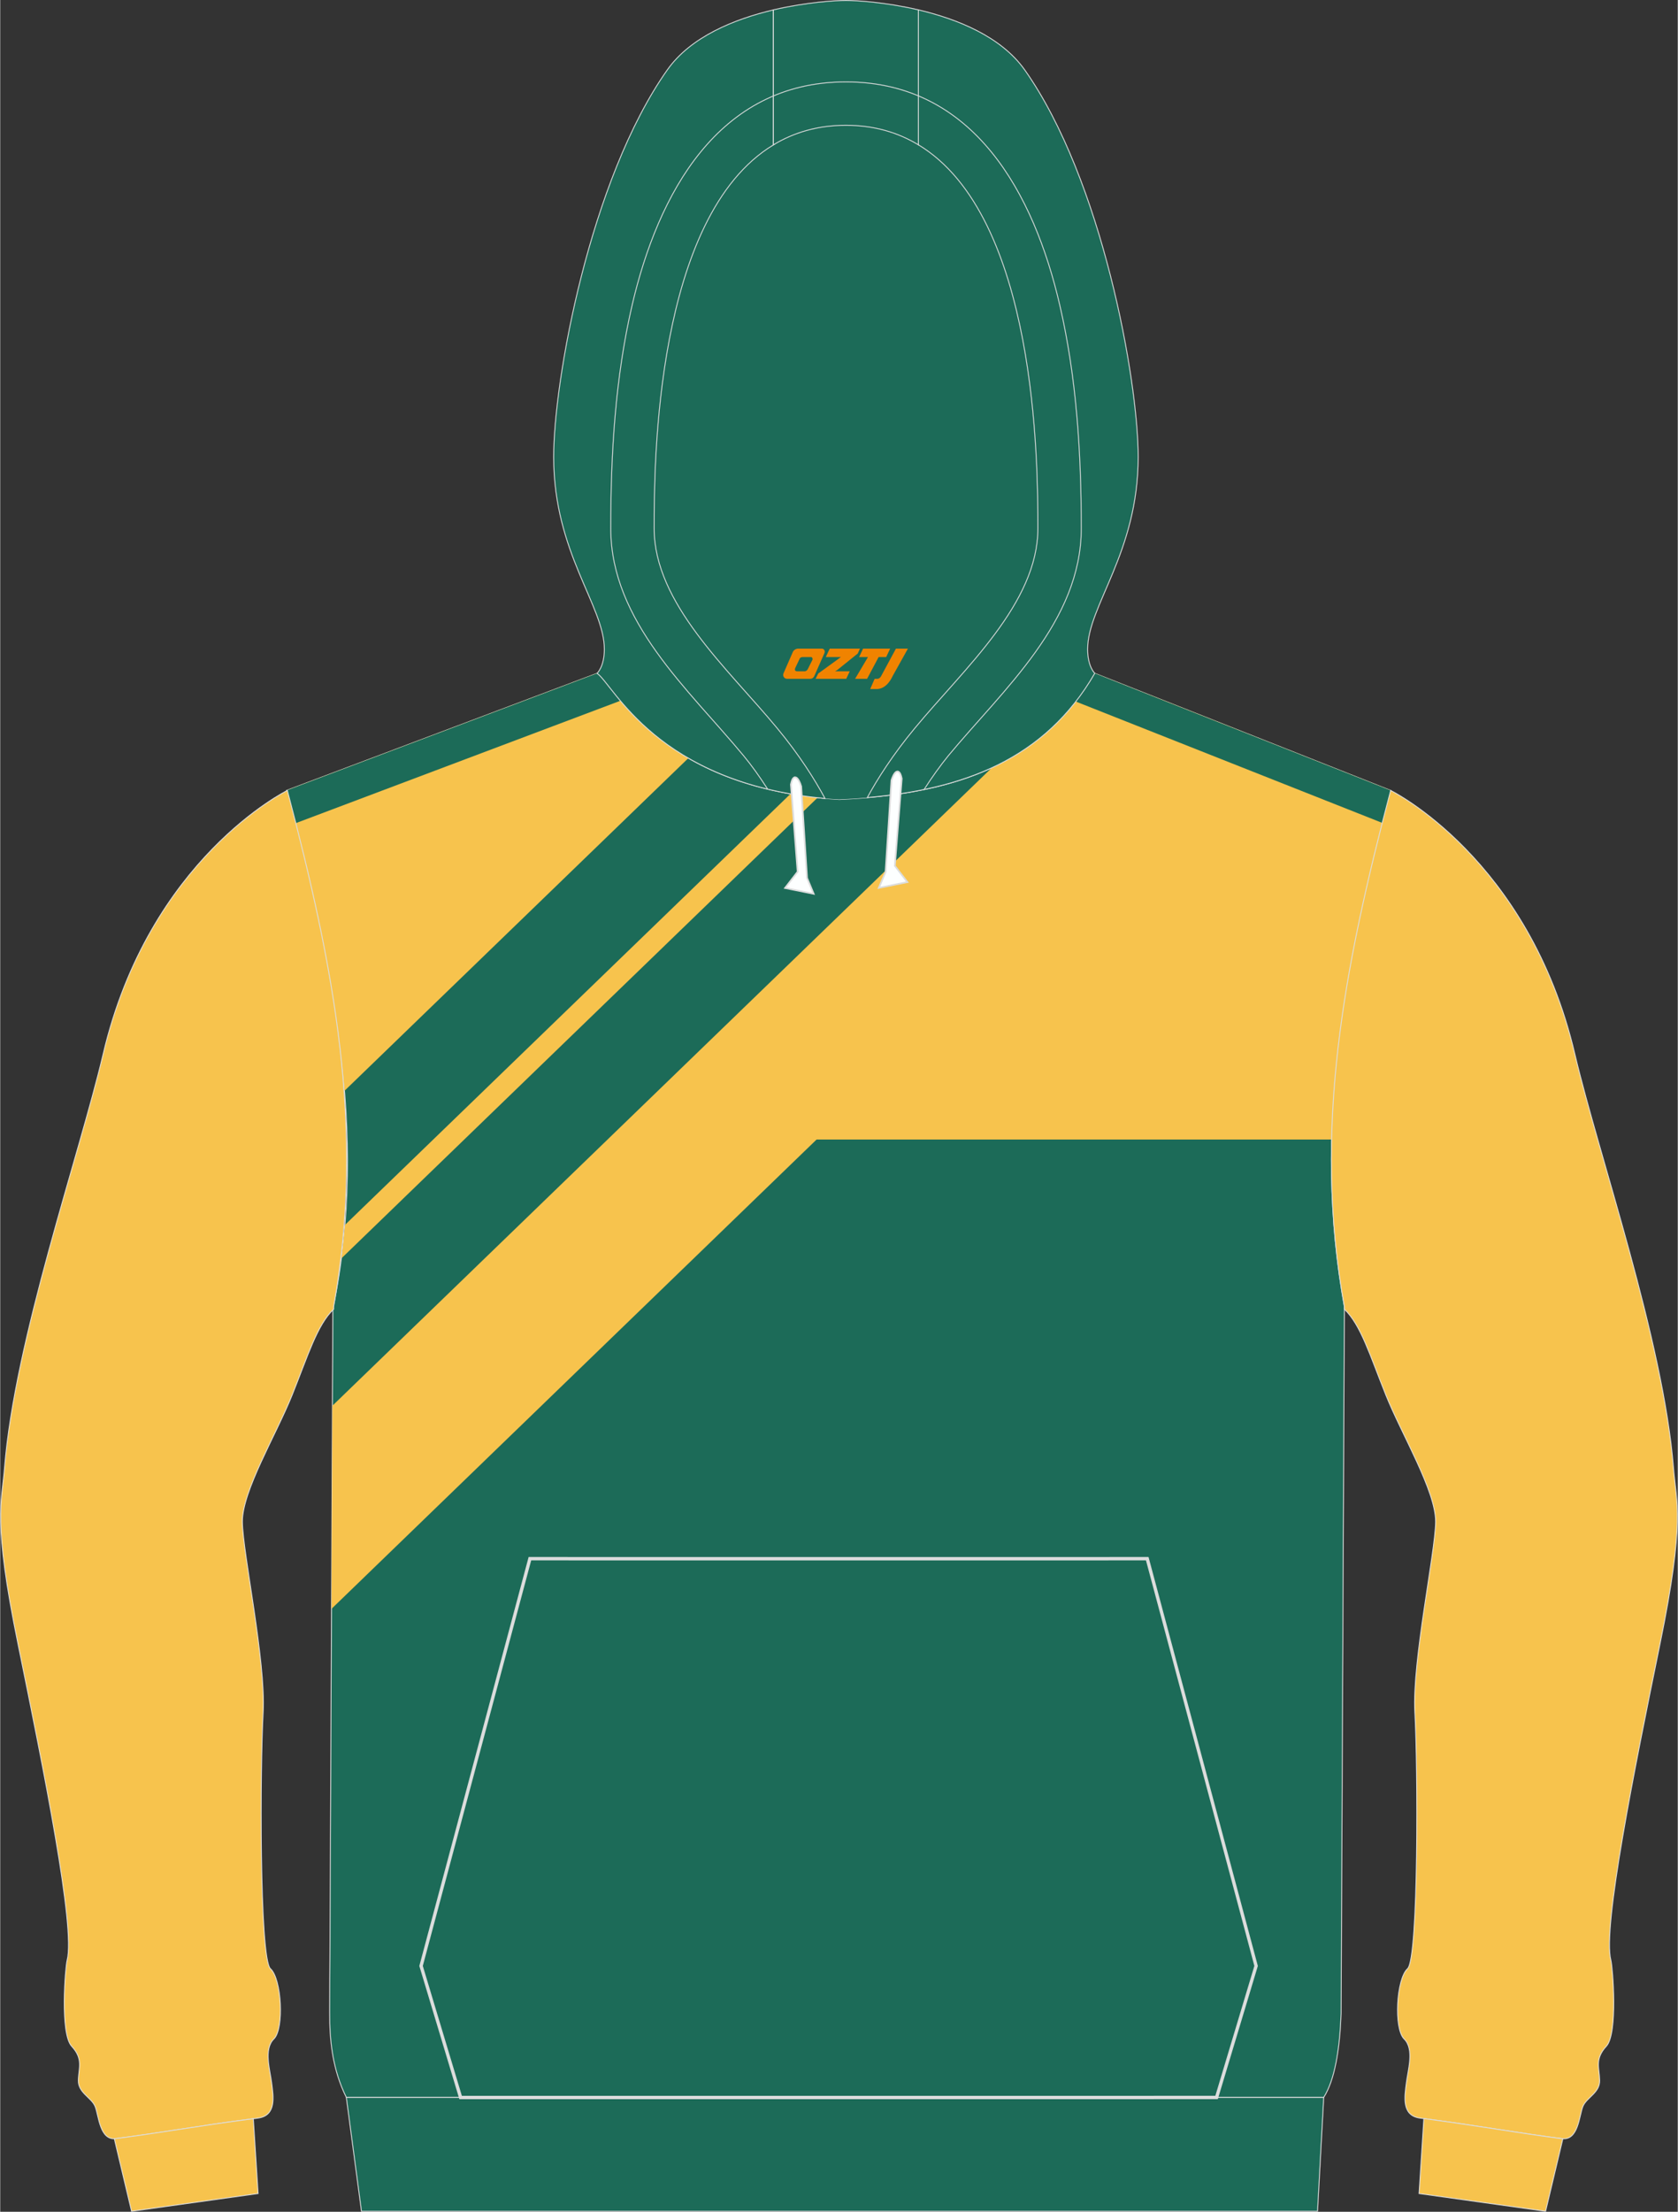
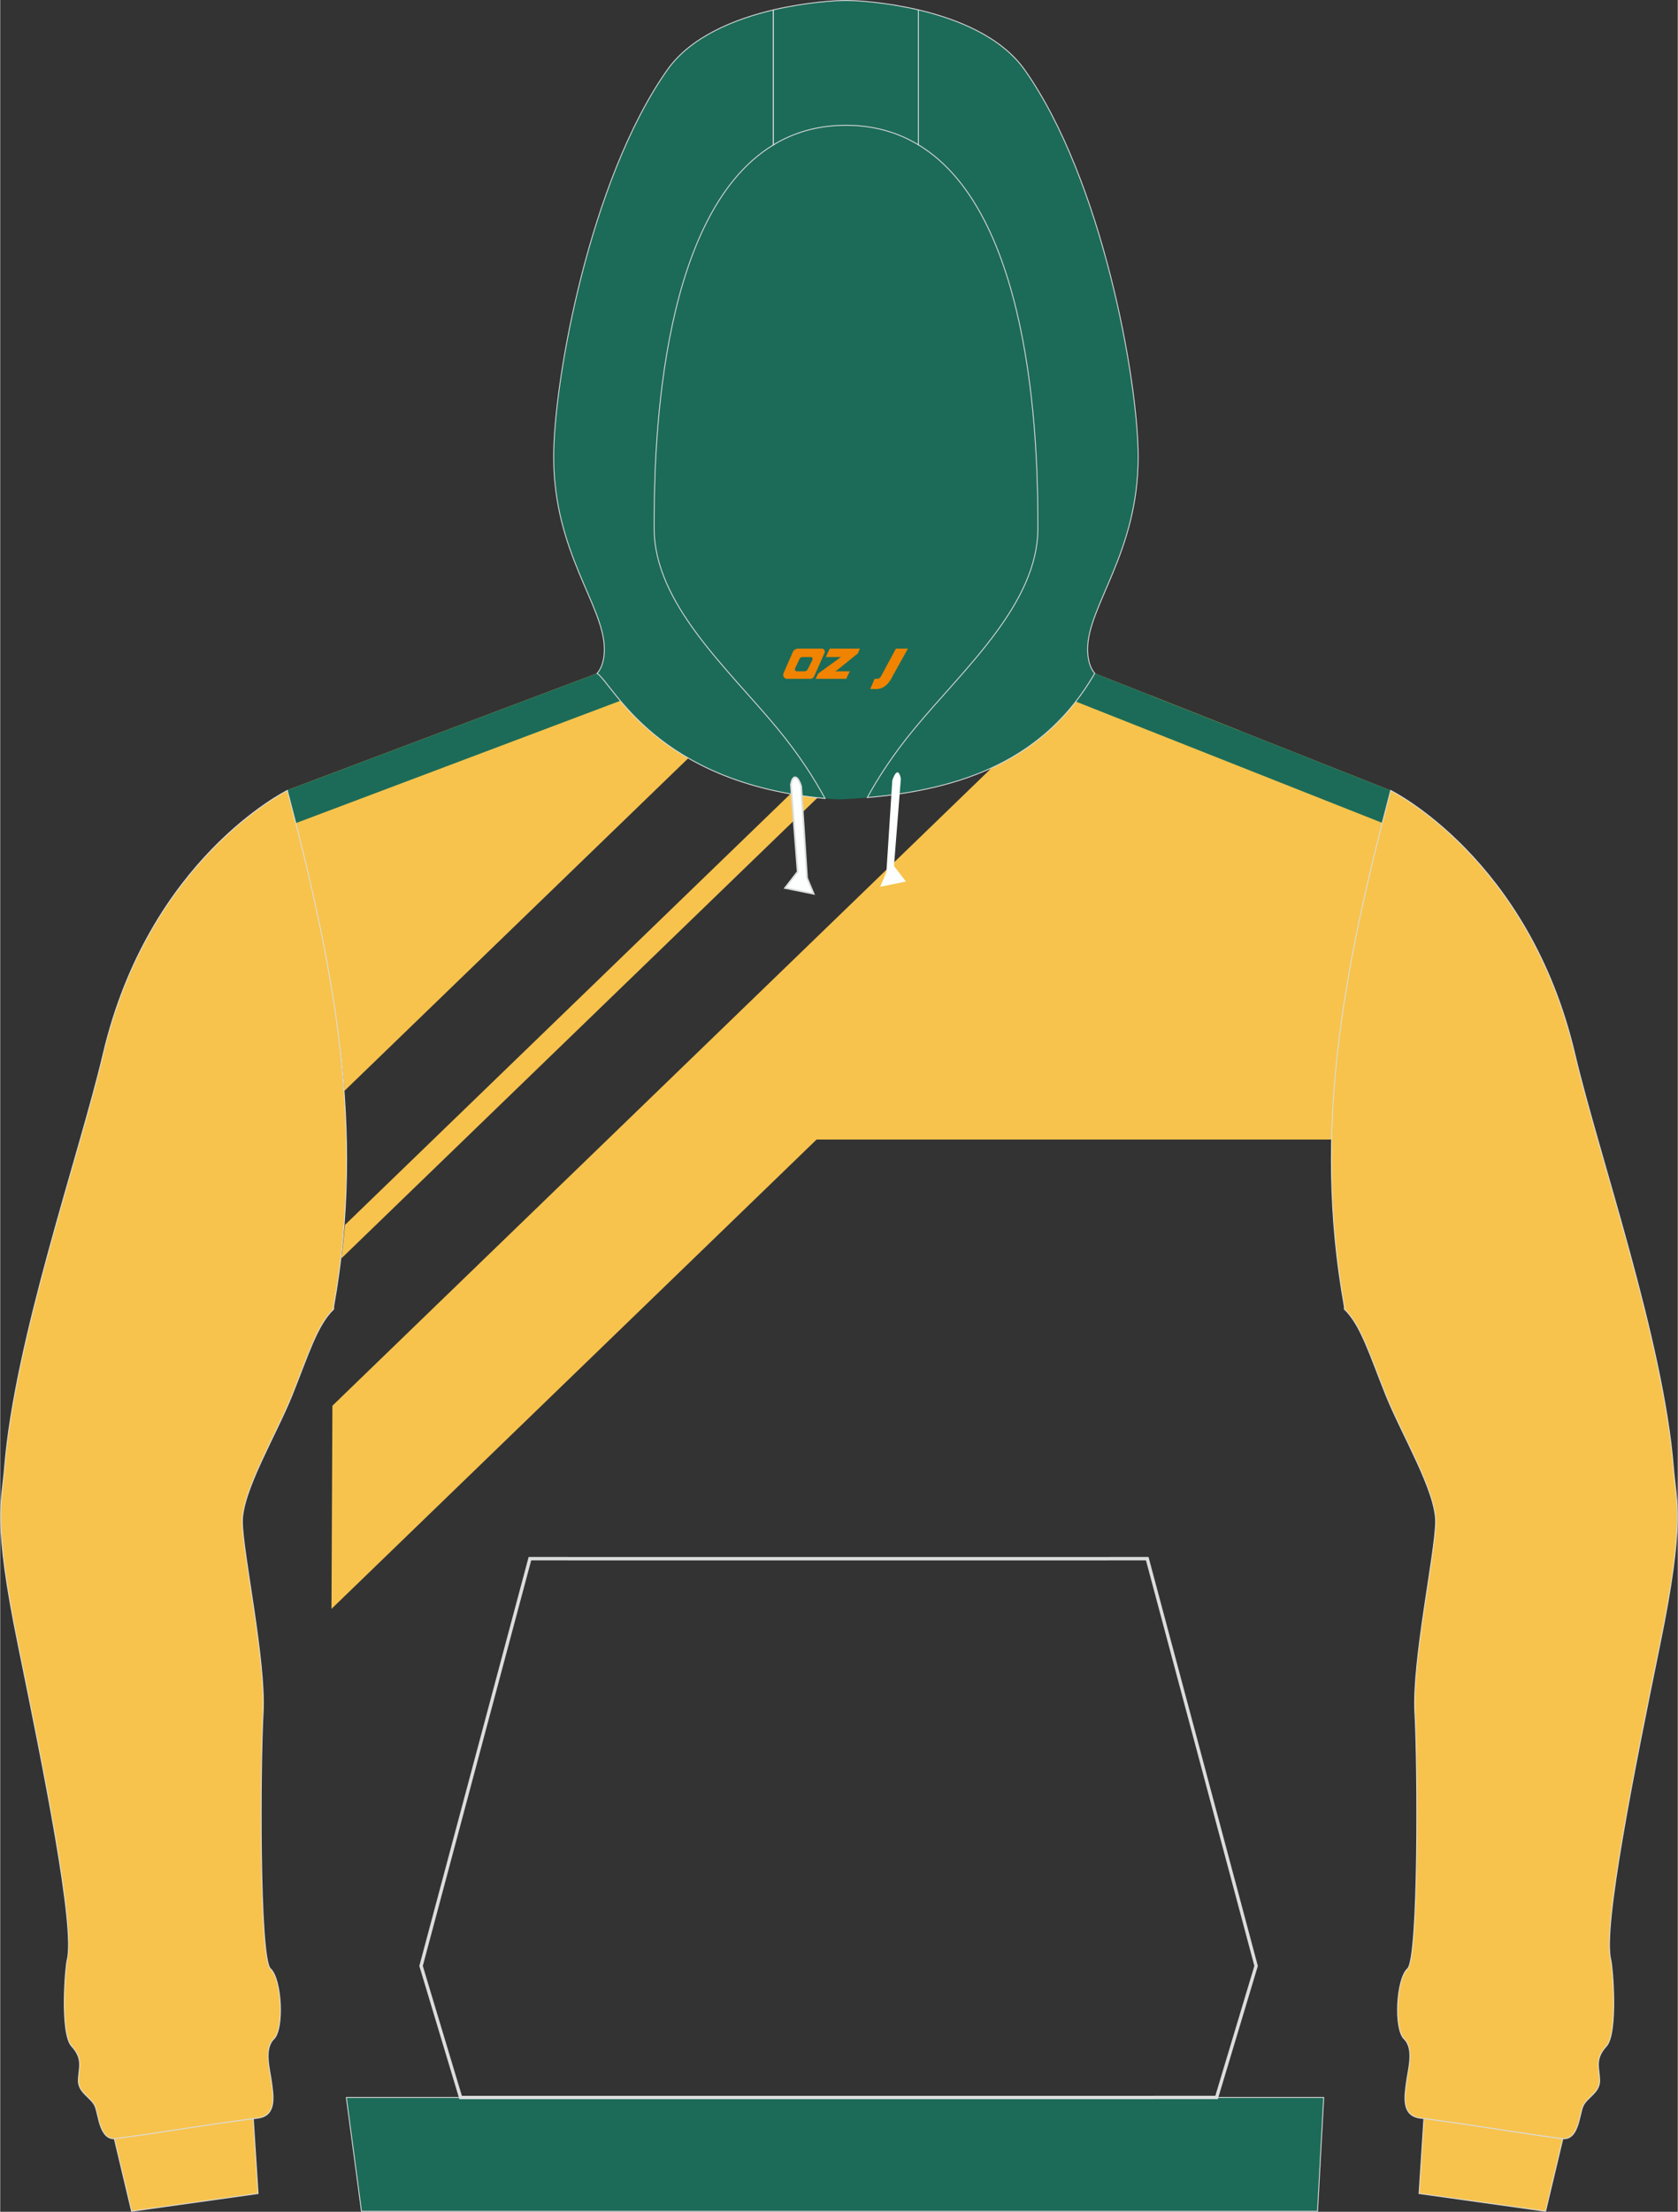
<svg xmlns="http://www.w3.org/2000/svg" version="1.1" id="图层_1" x="0px" y="0px" width="378px" height="498px" viewBox="0 0 377.89 497.98" enable-background="new 0 0 377.89 497.98" xml:space="preserve">
  <rect x="0" y="0" width="377.89" height="497.98" fill="#333333" stroke="none" />
  <g>
-     <path fill-rule="evenodd" clip-rule="evenodd" fill="#1C6B58" stroke="#DCDDDD" stroke-width="0.2" stroke-miterlimit="22.926" d="   M64.49,177.97l69.97-26.37c3.83,2.63,13.92,25.96,54.53,28.4c23.98-1.08,45.2-6.96,57.58-28.4l66.65,26.37   c-10.4,39.55-17.68,76.07-10.43,116.22l-0.74,159.18c-0.32,8.2-1.42,14.88-3.92,18.87H77.97c-3.13-6.33-3.79-12.83-3.76-19.25   c0-4.08,0.03-8.2,0.06-12.32l0.66-145.92C83.31,254.4,74.23,216.03,64.49,177.97L64.49,177.97z" />
    <g>
      <path fill-rule="evenodd" clip-rule="evenodd" fill="#F7C34D" d="M74.83,316.5l148.51-143.61c9.33-4.31,17.29-11.01,23.22-21.29    l32.56,12.88L74.62,362.24L74.83,316.5z" />
      <path fill-rule="evenodd" clip-rule="evenodd" fill="#F7C34D" d="M77.66,275.79l100.36-97.05c1.95,0.34,3.98,0.63,6.11,0.85    L76.86,283.32C77.18,280.8,77.45,278.29,77.66,275.79z" />
      <path fill-rule="evenodd" clip-rule="evenodd" fill="#F7C34D" d="M155.01,170.7l-77.46,74.9c-1.87-22.87-7.35-45.3-13.07-67.63    l0,0l69.97-26.37C136.86,153.25,141.72,163.03,155.01,170.7z" />
      <path fill-rule="evenodd" clip-rule="evenodd" fill="#F7C34D" d="M176.94,256.57h122.98c0.6-26.19,6.22-51.7,13.3-78.6    l-54.21-21.45L176.94,256.57z" />
      <g>
        <path fill-rule="evenodd" clip-rule="evenodd" fill="#1C6B58" d="M139.69,157.78l-73.31,27.63c-0.62-2.48-1.25-4.96-1.89-7.44     l0,0l69.97-26.37C135.53,152.34,137.1,154.7,139.69,157.78L139.69,157.78z M242.3,157.96c1.52-1.95,2.95-4.07,4.27-6.36     l66.65,26.37c-0.64,2.45-1.27,4.88-1.89,7.31L242.3,157.96z" />
      </g>
    </g>
    <path fill-rule="evenodd" clip-rule="evenodd" fill="#1C6B58" d="M201.24,178.95L201.24,178.95l-0.44,0.06L201.24,178.95   L201.24,178.95L201.24,178.95L201.24,178.95z M195.32,179.58c2.28-4.18,5.72-9.62,10.72-15.64c11.13-13.46,27.71-28.05,27.71-44.99   c0-14.44-0.19-70.22-26.92-86.34c-4.58-2.78-9.99-4.4-16.33-4.4c-6.33,0-11.71,1.61-16.33,4.4c-26.7,16.12-26.89,71.9-26.89,86.34   c0,16.94,16.58,31.53,27.71,44.99c5.06,6.11,8.51,11.62,10.78,15.83c1.04,0.09,2.12,0.16,3.19,0.22   C191.15,179.9,193.24,179.77,195.32,179.58L195.32,179.58L195.32,179.58L195.32,179.58L195.32,179.58z M185.76,179.77   c-0.35-0.03-0.66-0.06-1.01-0.13C185.1,179.71,185.42,179.74,185.76,179.77L185.76,179.77L185.76,179.77L185.76,179.77   L185.76,179.77z M184.18,179.61L184.18,179.61c-1.48-0.15-2.91-0.34-4.3-0.57l0,0C181.27,179.26,182.69,179.45,184.18,179.61z" />
    <path fill-rule="evenodd" clip-rule="evenodd" fill="#F7C34D" stroke="#DCDDDD" stroke-width="0.2" stroke-miterlimit="22.926" d="   M373.86,370.24c-5.72,27.98-12.97,63.83-11.04,71.11c0.41,1.58,1.64,16.5-1.04,19.38c-2.69,2.91-1.52,4.94-1.49,7.72   s-3,3.83-3.79,5.85c-0.82,2.06-1.01,7.66-4.65,7.22c-9.55-1.2-20.21-3.13-31.98-4.62c-4.27-0.54-3.51-4.91-3.13-7.88   c0.35-2.94,1.87-7.66-0.51-9.97c-2.34-2.34-1.74-13.52,0.79-15.8c2.53-2.31,2.31-46.13,1.64-57.72   c-0.63-11.56,4.62-35.97,4.68-42.9c0.03-6.96-7.62-19.6-11.2-28.52c-3.6-8.96-5.63-15.8-9.36-19.35v-0.57   c-7.24-40.15,0-76.68,10.43-116.22c0,0,31.15,15.26,41.5,59.4c5.41,22.92,19.93,64.37,22.21,93.14   C377.53,338.23,379.61,342.23,373.86,370.24L373.86,370.24z" />
    <path fill-rule="evenodd" clip-rule="evenodd" fill="#F7C34D" stroke="#DCDDDD" stroke-width="0.2" stroke-miterlimit="22.926" d="   M4.03,370.24c5.72,27.98,12.97,63.83,11.04,71.11c-0.41,1.58-1.64,16.5,1.04,19.38c2.69,2.91,1.52,4.94,1.49,7.72s3,3.83,3.79,5.85   c0.82,2.06,1.01,7.66,4.65,7.22c9.55-1.2,20.21-3.13,31.98-4.62c4.27-0.54,3.51-4.91,3.13-7.88c-0.35-2.94-1.87-7.66,0.51-9.97   c2.34-2.34,1.74-13.52-0.79-15.8c-2.53-2.31-2.31-46.13-1.64-57.72c0.63-11.56-4.62-35.97-4.68-42.9   c-0.03-6.96,7.62-19.6,11.2-28.52c3.6-8.96,5.63-15.8,9.36-19.35v-0.57c7.24-40.15,0-76.68-10.43-116.22c0,0-31.15,15.26-41.5,59.4   c-5.41,22.92-19.93,64.37-22.21,93.14C0.36,338.23-1.72,342.23,4.03,370.24L4.03,370.24z" />
    <path fill-rule="evenodd" clip-rule="evenodd" fill="#F7C34D" stroke="#DCDDDD" stroke-width="0.2" stroke-miterlimit="22.926" d="   M348.11,497.87l-28.5-3.99l1.08-16.88c11.46,1.49,21.83,3.35,31.15,4.53c0.06,0,0.09,0,0.16,0l0,0l0,0L348.11,497.87z" />
    <path fill-rule="evenodd" clip-rule="evenodd" fill="#F7C34D" stroke="#DCDDDD" stroke-width="0.2" stroke-miterlimit="22.926" d="   M29.59,497.87l28.5-3.99l-1.08-16.85c-11.46,1.46-21.83,3.32-31.15,4.49c-0.06,0-0.09,0-0.16,0l0,0l0,0L29.59,497.87z" />
    <path fill-rule="evenodd" clip-rule="evenodd" fill="#1C6B58" stroke="#DCDDDD" stroke-width="0.2" stroke-miterlimit="22.926" d="   M206.83,2.22c8.76,2.06,18.63,6.01,23.95,13.52c17.46,24.73,25.56,69.94,25.56,87.13c0,21.59-11.39,33.5-11.39,43.31   c0,3.86,1.55,5.35,1.61,5.41c-11.27,19.54-29.89,26.15-51.24,27.98c2.28-4.18,5.72-9.62,10.72-15.64   c11.13-13.46,27.71-28.05,27.71-44.99c0-14.44-0.19-70.22-26.92-86.34V2.22L206.83,2.22L206.83,2.22L206.83,2.22L206.83,2.22z    M174.19,32.61c-26.7,16.12-26.89,71.9-26.89,86.34c0,16.94,16.58,31.53,27.71,44.99c5.06,6.11,8.51,11.62,10.78,15.83   c-37.93-3.45-47.61-25.61-51.34-28.17c0,0,1.64-1.49,1.64-5.41c0-9.81-11.42-21.72-11.42-43.31c0-17.19,8.13-62.4,25.59-87.13   c5.28-7.5,15.19-11.47,23.91-13.52v30.38C174.18,32.61,174.19,32.61,174.19,32.61z" />
    <path fill-rule="evenodd" clip-rule="evenodd" fill="#1C6B58" stroke="#DCDDDD" stroke-width="0.2" stroke-miterlimit="22.926" d="   M206.83,2.22v30.39c-4.58-2.78-9.99-4.4-16.33-4.4c-6.33,0-11.71,1.61-16.33,4.4V2.22c7.46-1.74,14.08-2.12,16.33-2.12   C192.79,0.1,199.4,0.48,206.83,2.22L206.83,2.22z" />
    <g>
-       <path fill="none" stroke="#DCDDDD" stroke-width="0.756" stroke-miterlimit="22.926" d="M202.88,175.31L201.33,195l2.69,3.48    l-5.79,1.17l1.39-3.26l1.33-20.67C200.95,175.72,202.15,171.89,202.88,175.31L202.88,175.31z" />
      <path fill-rule="evenodd" clip-rule="evenodd" fill="#FDFFFF" d="M202.88,175.31L201.33,195l2.69,3.48l-5.79,1.17l1.39-3.26    l1.33-20.67C200.95,175.72,202.15,171.89,202.88,175.31L202.88,175.31z" />
    </g>
    <g>
      <path fill="none" stroke="#DCDDDD" stroke-width="0.756" stroke-miterlimit="22.926" d="M178.3,176.64l1.52,19.69l-2.69,3.48    l5.79,1.17l-1.36-3.26l-1.33-20.71C180.23,177,179,173.19,178.3,176.64L178.3,176.64z" />
      <path fill-rule="evenodd" clip-rule="evenodd" fill="#FDFFFF" d="M178.3,176.64l1.52,19.69l-2.69,3.48l5.79,1.17l-1.36-3.26    l-1.33-20.71C180.23,177,179,173.19,178.3,176.64L178.3,176.64z" />
    </g>
    <polygon fill-rule="evenodd" clip-rule="evenodd" fill="#1C6B58" stroke="#DCDDDD" stroke-width="0.2" stroke-miterlimit="22.926" points="   77.97,472.25 298.13,472.25 296.74,497.87 81.38,497.87  " />
-     <path fill="none" stroke="#DCDDDD" stroke-width="0.2" stroke-miterlimit="22.926" d="M172.86,177.65   c-1.77-2.75-3.6-5.32-5.41-7.5c-12.34-14.92-29.92-30.2-29.92-51.19c0-16.85,1.01-33.94,4.84-50.37   c5.79-24.76,19.23-50.15,48.14-50.15 M208.1,177.78c1.77-2.78,3.67-5.41,5.47-7.63c12.37-14.92,29.95-30.2,29.95-51.19   c0-16.85-1.04-33.94-4.87-50.37c-5.75-24.76-19.2-50.15-48.14-50.15" />
    <polygon fill="none" stroke="#DCDDDD" stroke-width="0.756" stroke-miterlimit="22.926" points="274,472.24 282.9,442.63    258.38,350.94 188.85,350.95 119.32,350.94 94.8,442.63 103.71,472.25 258.43,472.25  " />
  </g>
  <g>
    <path fill="#F08300" d="M201.77,146.04l-3.4,6.3c-0.2,0.3-0.5,0.5-0.8,0.5h-0.6l-1,2.3h1.2c2,0.1,3.2-1.5,3.9-3L204.47,146.04h-2.5L201.77,146.04z" />
-     <polygon fill="#F08300" points="194.57,146.04 ,200.47,146.04 ,199.57,147.94 ,197.87,147.94 ,195.27,152.84 ,192.57,152.84 ,195.47,147.94 ,193.47,147.94 ,194.37,146.04" />
    <polygon fill="#F08300" points="188.57,151.14 ,188.07,151.14 ,188.57,150.84 ,193.17,147.14 ,193.67,146.04 ,186.87,146.04 ,186.57,146.64 ,185.97,147.94 ,188.77,147.94 ,189.37,147.94 ,184.27,151.64    ,183.67,152.84 ,190.27,152.84 ,190.57,152.84 ,191.37,151.14" />
    <path fill="#F08300" d="M185.07,146.04H179.77C179.27,146.04,178.77,146.34,178.57,146.74L176.47,151.54C176.17,152.14,176.57,152.84,177.27,152.84h5.2c0.4,0,0.7-0.2,0.9-0.6L185.67,147.04C185.87,146.54,185.57,146.04,185.07,146.04z M182.97,148.54L181.87,150.74C181.67,151.04,181.37,151.14,181.27,151.14l-1.8,0C179.27,151.14,178.87,151.04,179.07,150.44l1-2.1c0.1-0.3,0.4-0.4,0.7-0.4h1.9   C182.87,147.94,183.07,148.24,182.97,148.54z" />
  </g>
</svg>